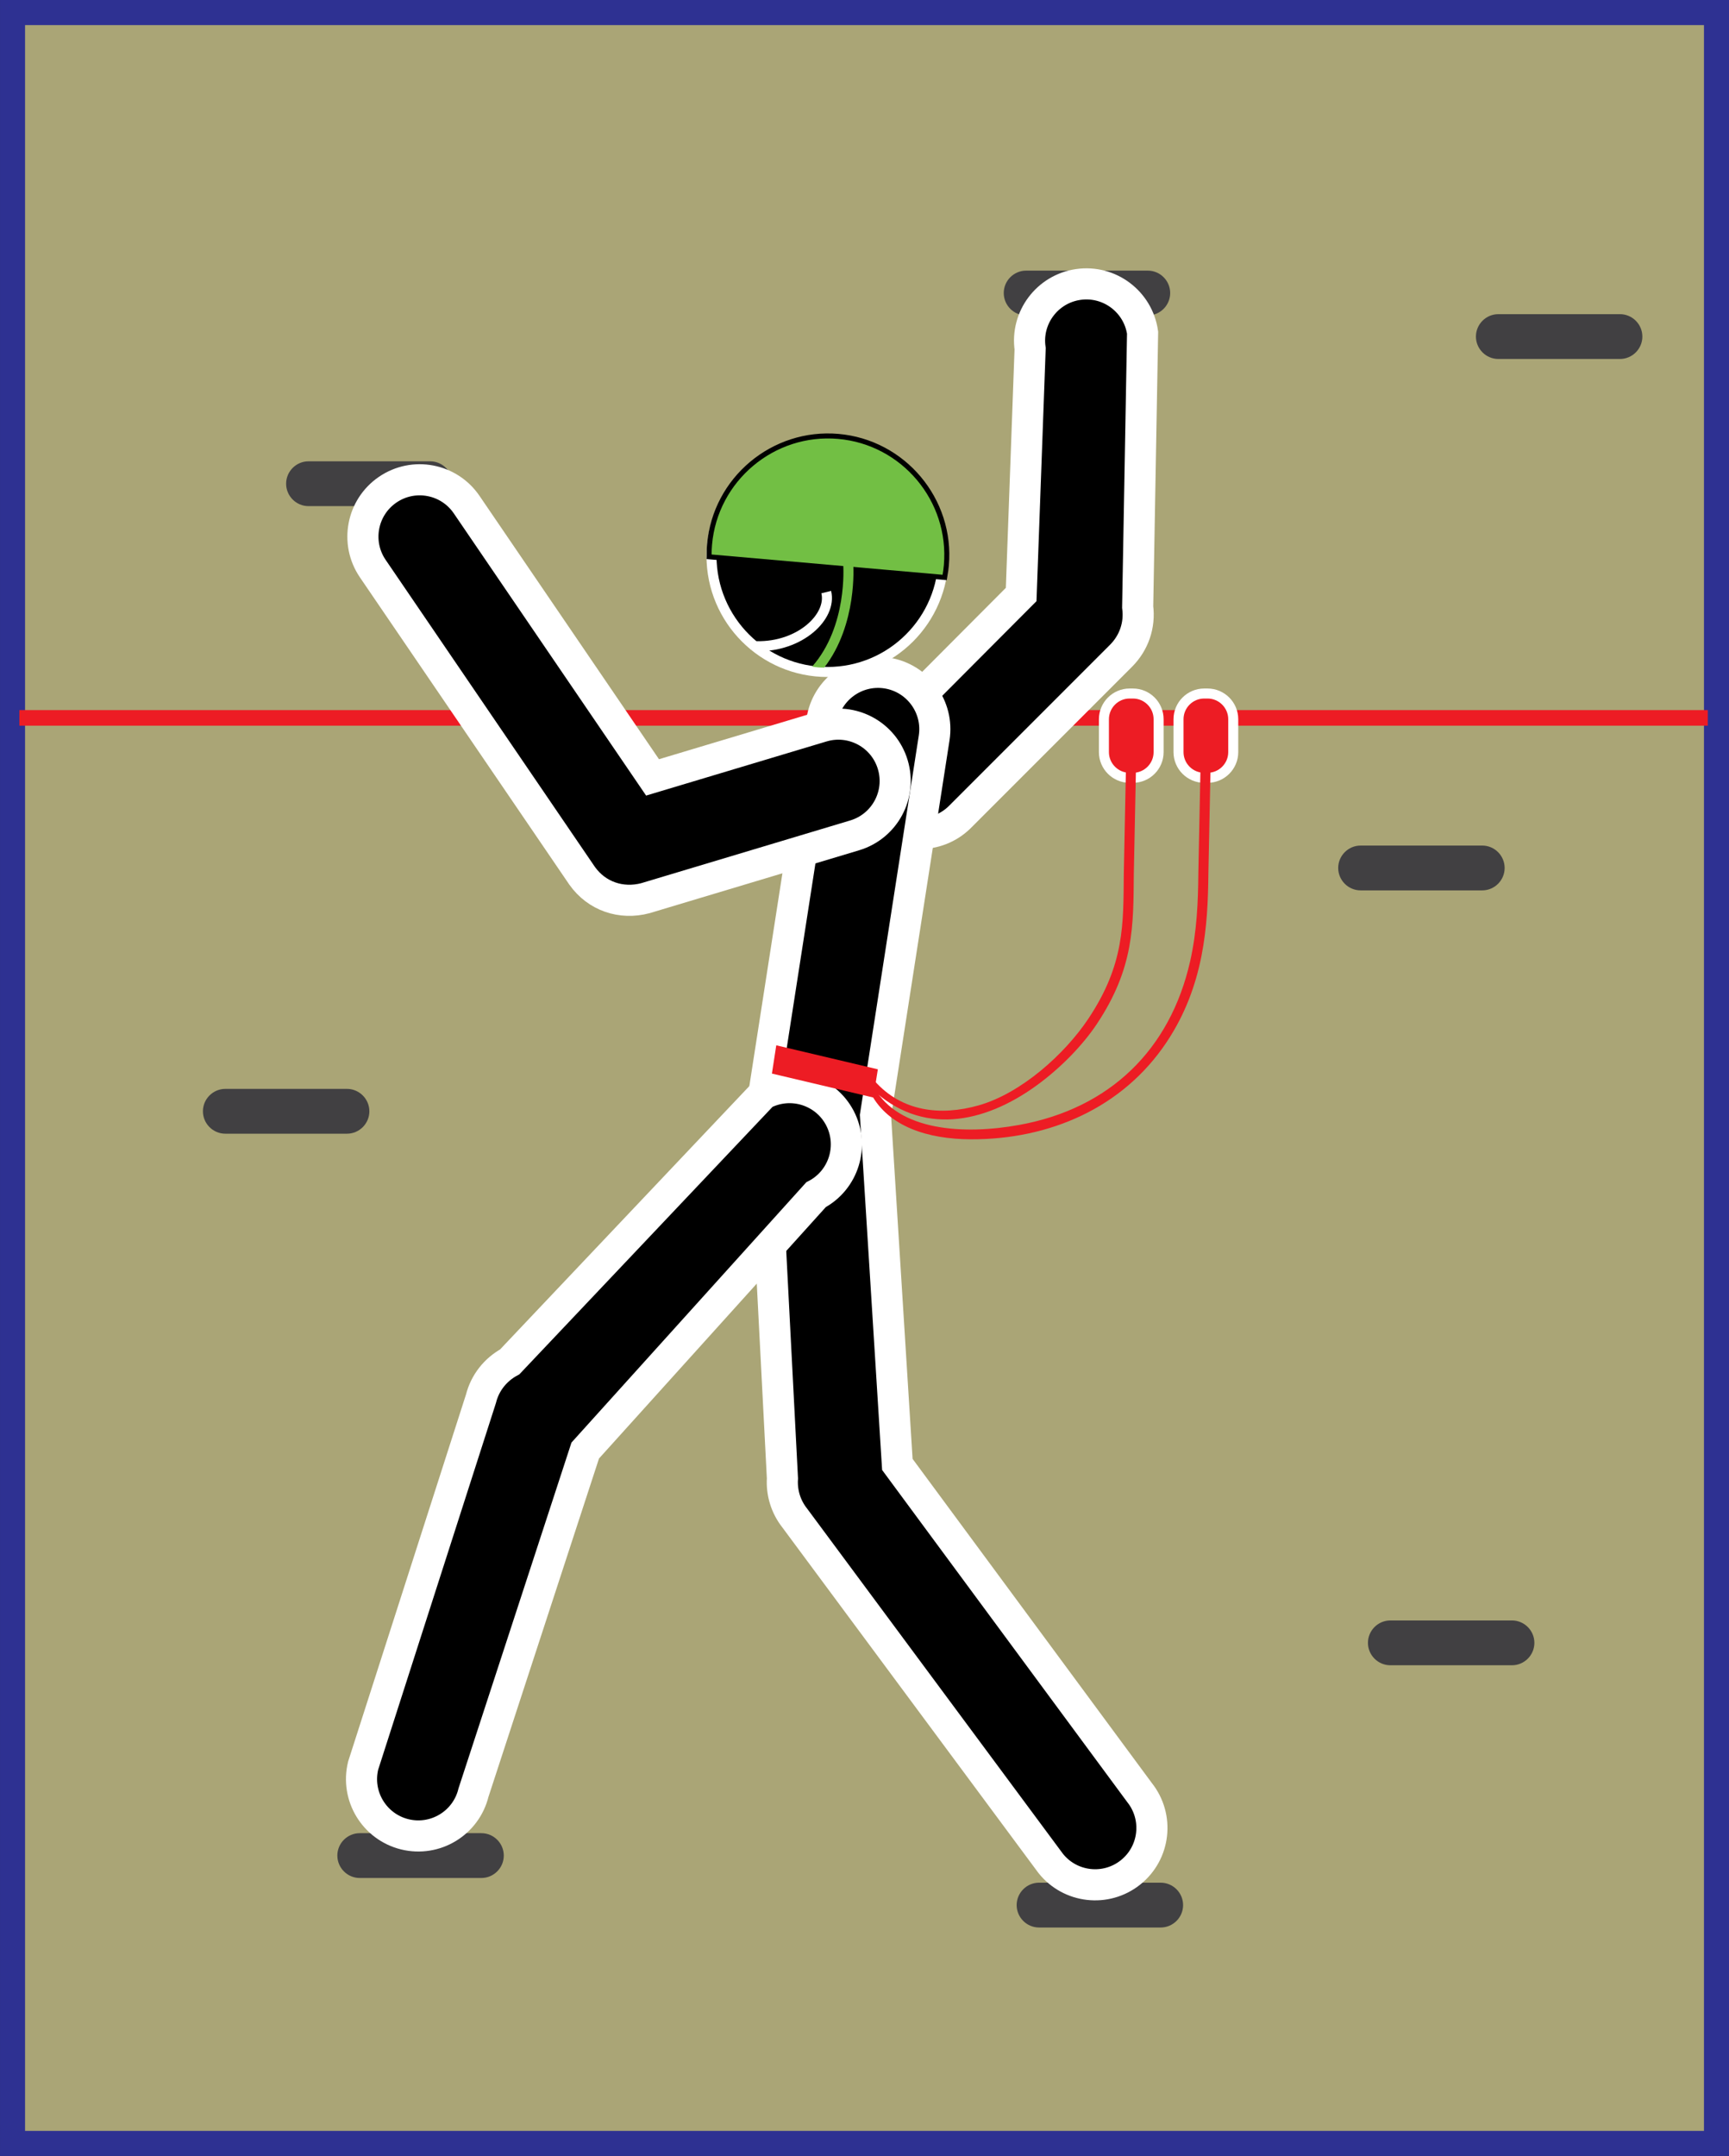
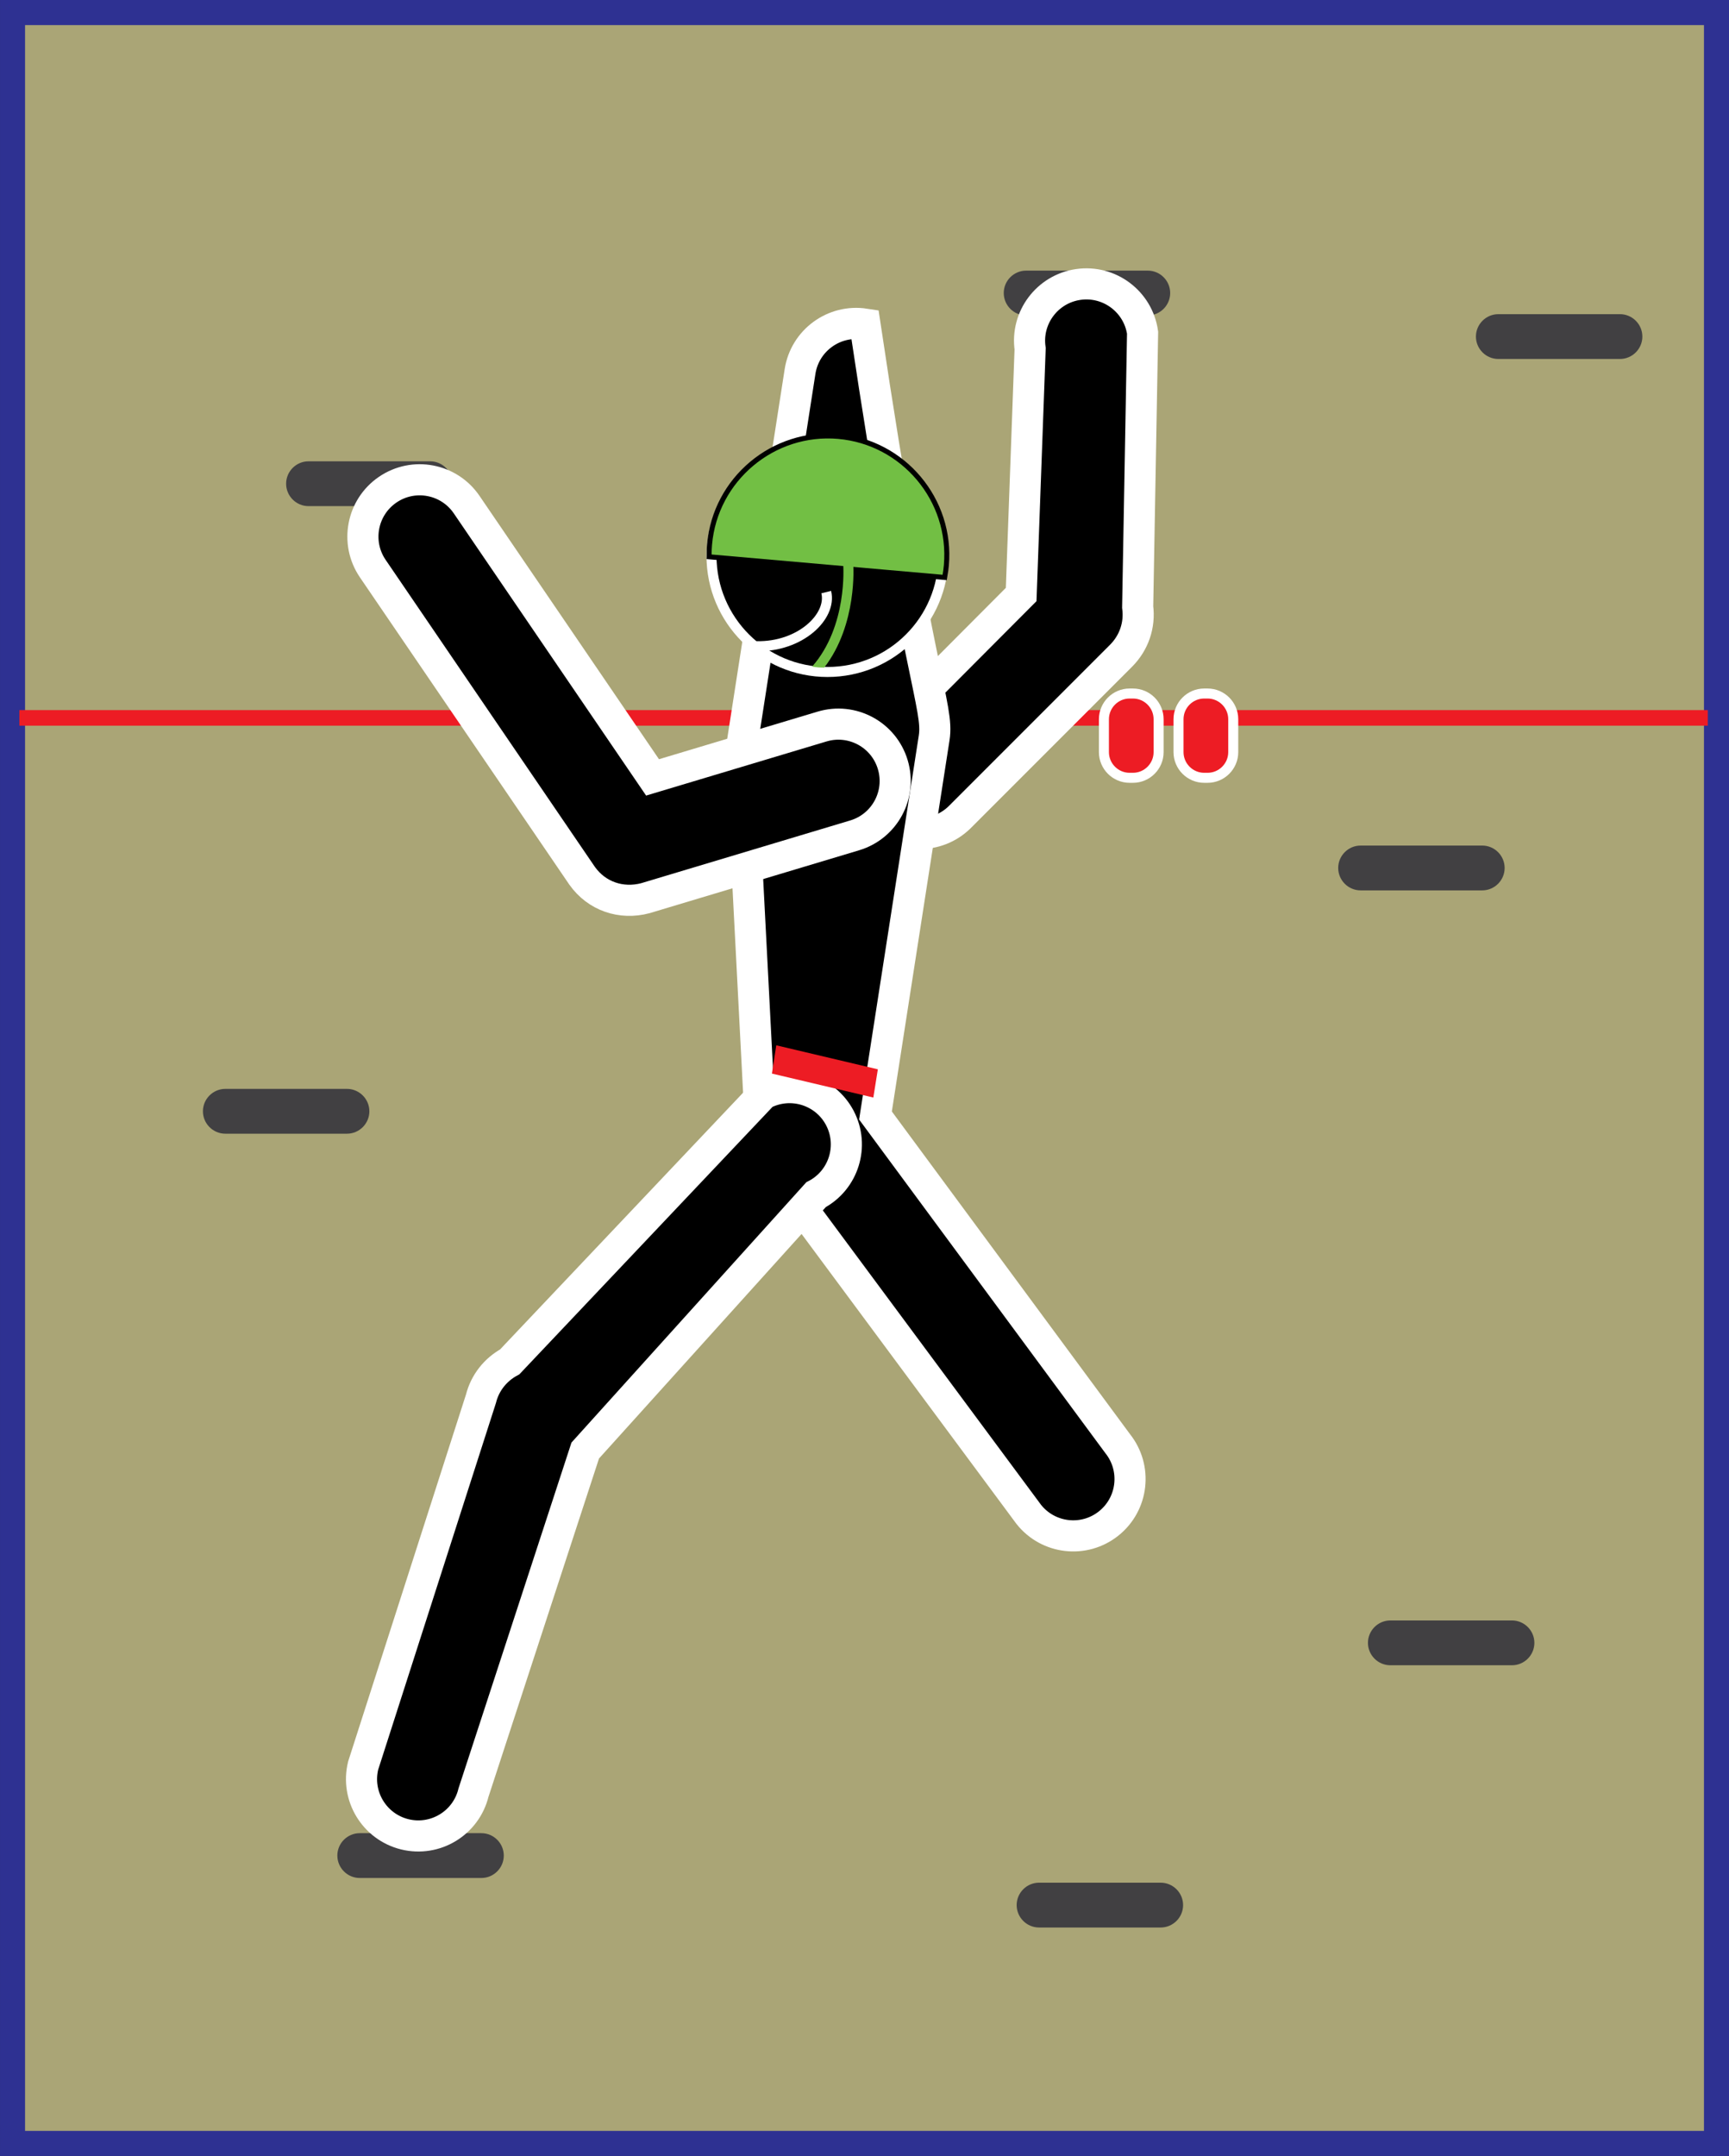
<svg xmlns="http://www.w3.org/2000/svg" version="1.1" id="Layer_1" x="0px" y="0px" width="55.578px" height="69.272px" viewBox="0 0 55.578 69.272" style="enable-background:new 0 0 55.578 69.272;" xml:space="preserve">
  <rect x="0" y="0" width="55.578" height="69.272" fill="#333333" stroke="none" />
  <g>
    <polygon style="fill-rule:evenodd;clip-rule:evenodd;fill:#AAA576;stroke:#2E3192;stroke-width:0.805;stroke-miterlimit:22.926;" points="   0.403,0.403 55.176,0.403 55.176,68.869 0.403,68.869 0.403,0.403  " />
    <line style="fill:none;stroke:#ED1C24;stroke-width:0.5;stroke-miterlimit:22.926;" x1="0.623" y1="23.066" x2="54.897" y2="23.066" />
    <path style="fill-rule:evenodd;clip-rule:evenodd;fill:#414042;" d="M32.985,8.695h3.91c0.396,0,0.72,0.324,0.72,0.72l0,0   c0,0.396-0.324,0.72-0.72,0.72h-3.91c-0.396,0-0.72-0.324-0.72-0.72l0,0C32.265,9.019,32.589,8.695,32.985,8.695L32.985,8.695z" />
    <path style="fill-rule:evenodd;clip-rule:evenodd;stroke:#FFFFFF;stroke-width:1;stroke-miterlimit:22.926;" d="   M28.294,23.648l4.531-4.546l0.288-7.896c-0.143-0.998,0.551-1.923,1.549-2.066c0.998-0.143,1.923,0.551,2.066,1.549l-0.158,8.813   c0.076,0.582-0.118,1.149-0.532,1.565l-5.194,5.194c-0.722,0.704-1.878,0.69-2.582-0.031   C27.559,25.508,27.573,24.352,28.294,23.648L28.294,23.648z" />
    <path style="fill:none;stroke:#FFFFFF;stroke-width:0.644;stroke-miterlimit:22.926;" d="M36.31,22.444h0.109   c0.365,0,0.663,0.299,0.663,0.664v1.059c0,0.365-0.299,0.663-0.663,0.663H36.31c-0.365,0-0.664-0.299-0.664-0.663v-1.059   C35.647,22.743,35.945,22.444,36.31,22.444L36.31,22.444z" />
    <path style="fill-rule:evenodd;clip-rule:evenodd;fill:#ED1C24;" d="M36.31,22.444h0.109c0.365,0,0.663,0.299,0.663,0.664v1.059   c0,0.365-0.299,0.663-0.663,0.663H36.31c-0.365,0-0.664-0.299-0.664-0.663v-1.059C35.647,22.743,35.945,22.444,36.31,22.444   L36.31,22.444z" />
    <path style="fill:none;stroke:#FFFFFF;stroke-width:0.644;stroke-miterlimit:22.926;" d="M38.708,22.444h0.109   c0.365,0,0.664,0.299,0.664,0.664v1.059c0,0.365-0.299,0.663-0.664,0.663h-0.109c-0.365,0-0.664-0.299-0.664-0.663v-1.059   C38.044,22.743,38.343,22.444,38.708,22.444L38.708,22.444z" />
    <path style="fill-rule:evenodd;clip-rule:evenodd;fill:#ED1C24;" d="M38.708,22.444h0.109c0.365,0,0.664,0.299,0.664,0.664v1.059   c0,0.365-0.299,0.663-0.664,0.663h-0.109c-0.365,0-0.664-0.299-0.664-0.663v-1.059C38.044,22.743,38.343,22.444,38.708,22.444   L38.708,22.444z" />
    <path style="fill-rule:evenodd;clip-rule:evenodd;fill:#414042;" d="M43.736,27.168h3.91c0.396,0,0.72,0.324,0.72,0.72l0,0   c0,0.396-0.324,0.72-0.72,0.72h-3.91c-0.396,0-0.72-0.324-0.72-0.72l0,0C43.016,27.492,43.34,27.168,43.736,27.168L43.736,27.168z" />
    <path style="fill-rule:evenodd;clip-rule:evenodd;fill:#414042;" d="M48.163,10.094h3.91c0.396,0,0.72,0.324,0.72,0.72l0,0   c0,0.396-0.324,0.72-0.72,0.72h-3.91c-0.396,0-0.72-0.324-0.72-0.72l0,0C47.443,10.418,47.767,10.094,48.163,10.094L48.163,10.094z   " />
    <path style="fill-rule:evenodd;clip-rule:evenodd;fill:#414042;" d="M33.4,60.491h3.91c0.396,0,0.72,0.324,0.72,0.72l0,0   c0,0.396-0.324,0.72-0.72,0.72H33.4c-0.396,0-0.72-0.324-0.72-0.72l0,0C32.68,60.815,33.004,60.491,33.4,60.491L33.4,60.491z" />
    <path style="fill-rule:evenodd;clip-rule:evenodd;fill:#414042;" d="M11.564,58.9h3.91c0.396,0,0.72,0.324,0.72,0.72l0,0   c0,0.396-0.324,0.72-0.72,0.72h-3.91c-0.396,0-0.72-0.324-0.72-0.72l0,0C10.843,59.224,11.167,58.9,11.564,58.9L11.564,58.9z" />
    <path style="fill-rule:evenodd;clip-rule:evenodd;fill:#414042;" d="M9.917,14.822h3.91c0.396,0,0.72,0.324,0.72,0.72l0,0   c0,0.396-0.324,0.72-0.72,0.72h-3.91c-0.396,0-0.72-0.324-0.72-0.72l0,0C9.197,15.146,9.521,14.822,9.917,14.822L9.917,14.822z" />
    <path style="fill-rule:evenodd;clip-rule:evenodd;fill:#414042;" d="M44.692,52.065h3.91c0.396,0,0.72,0.324,0.72,0.72l0,0   c0,0.396-0.324,0.72-0.72,0.72h-3.91c-0.396,0-0.72-0.324-0.72-0.72l0,0C43.972,52.389,44.296,52.065,44.692,52.065L44.692,52.065z   " />
    <path style="fill-rule:evenodd;clip-rule:evenodd;fill:#414042;" d="M7.243,34.986h3.91c0.396,0,0.72,0.324,0.72,0.72l0,0   c0,0.396-0.324,0.72-0.72,0.72h-3.91c-0.396,0-0.72-0.324-0.72-0.72l0,0C6.522,35.311,6.846,34.986,7.243,34.986L7.243,34.986z" />
-     <path style="fill-rule:evenodd;clip-rule:evenodd;stroke:#FFFFFF;stroke-width:1;stroke-miterlimit:22.926;" d="   M30.028,23.709l-0.949,6.103l-0.937,6.029l0.703,11.211l7.785,10.543c0.628,0.789,0.499,1.937-0.29,2.566   c-0.788,0.628-1.937,0.499-2.566-0.29l-8.23-11.1c-0.285-0.361-0.423-0.812-0.393-1.27l-0.629-12.147l1.898-12.206   c0.155-0.996,1.088-1.678,2.085-1.524C29.501,21.78,30.183,22.713,30.028,23.709L30.028,23.709z" />
+     <path style="fill-rule:evenodd;clip-rule:evenodd;stroke:#FFFFFF;stroke-width:1;stroke-miterlimit:22.926;" d="   M30.028,23.709l-0.949,6.103l-0.937,6.029l7.785,10.543c0.628,0.789,0.499,1.937-0.29,2.566   c-0.788,0.628-1.937,0.499-2.566-0.29l-8.23-11.1c-0.285-0.361-0.423-0.812-0.393-1.27l-0.629-12.147l1.898-12.206   c0.155-0.996,1.088-1.678,2.085-1.524C29.501,21.78,30.183,22.713,30.028,23.709L30.028,23.709z" />
    <path style="fill-rule:evenodd;clip-rule:evenodd;stroke:#FFFFFF;stroke-width:1;stroke-miterlimit:22.926;" d="   M27.474,26.84l-6.729,2.019c-0.777,0.206-1.564-0.061-2.033-0.72l-6.729-9.869c-0.568-0.833-0.353-1.969,0.48-2.537   c0.833-0.568,1.969-0.353,2.537,0.48l5.976,8.765l5.449-1.634c0.966-0.29,1.984,0.258,2.273,1.224   C28.988,25.533,28.44,26.55,27.474,26.84L27.474,26.84z" />
    <path style="fill-rule:evenodd;clip-rule:evenodd;stroke:#FFFFFF;stroke-width:1;stroke-miterlimit:22.926;" d="   M26.23,38.387l-7.418,8.219l-3.592,10.991c-0.24,0.98-1.228,1.579-2.207,1.34c-0.979-0.24-1.579-1.228-1.34-2.207l3.788-11.79   c0.128-0.509,0.463-0.933,0.924-1.183l8.146-8.602c0.893-0.469,1.997-0.126,2.466,0.766C27.465,36.814,27.122,37.918,26.23,38.387   L26.23,38.387z" />
-     <path style="fill:#ED1C24;" d="M36.526,24.148l-0.08,3.927c0,0.001,0,0.001,0,0.002v-0.002v0.002   c-0.016,1.664,0.015,3.018-1.191,4.828c-0.439,0.658-1.139,1.396-1.948,1.981c-1.683,1.216-3.681,1.618-5.287,0.094l0.105-0.236   c0.863,0.963,2.094,1.125,3.339,0.77c1.365-0.389,2.762-1.644,3.523-2.786c1.167-1.752,1.121-3.039,1.137-4.655v-0.002l0.08-3.929   L36.526,24.148L36.526,24.148z" />
-     <path style="fill:#ED1C24;" d="M38.923,24.148l-0.08,3.927c0,0.001,0,0.001,0,0.002v-0.002v0.002   c-0.017,1.664-0.134,3.594-1.341,5.405c-1.409,2.115-3.767,3.133-6.297,3.124c-1.384-0.005-2.643-0.41-3.203-1.456l0.105-0.193   c0.788,1.381,2.872,1.51,4.651,1.188c2.916-0.528,4.854-2.418,5.498-5.257c0.221-0.973,0.256-1.931,0.264-2.815v-0.002l0.08-3.929   L38.923,24.148L38.923,24.148z" />
    <path style="fill:none;stroke:#FFFFFF;stroke-width:0.644;stroke-miterlimit:22.926;" d="M26.599,14.296   c1.97,0,3.567,1.597,3.567,3.567c0,1.97-1.597,3.567-3.567,3.567c-1.97,0-3.567-1.597-3.567-3.567   C23.032,15.893,24.629,14.296,26.599,14.296L26.599,14.296z" />
    <path style="fill-rule:evenodd;clip-rule:evenodd;" d="M26.599,14.296c1.97,0,3.567,1.597,3.567,3.567   c0,1.97-1.597,3.567-3.567,3.567c-1.97,0-3.567-1.597-3.567-3.567C23.032,15.893,24.629,14.296,26.599,14.296L26.599,14.296z" />
    <path style="fill:none;stroke:#FFFFFF;stroke-width:0.322;stroke-miterlimit:22.926;" d="M24.311,20.762   c1.417,0.032,2.438-0.958,2.248-1.738" />
    <path style="fill:none;stroke:#000000;stroke-width:0.322;stroke-miterlimit:22.926;" d="M26.941,14.102   c2.052,0.18,3.579,2.001,3.399,4.053c-0.009,0.105-0.023,0.209-0.041,0.312l-7.425-0.651c0-0.104,0.005-0.209,0.014-0.314   C23.068,15.449,24.889,13.922,26.941,14.102L26.941,14.102z" />
    <path style="fill-rule:evenodd;clip-rule:evenodd;fill:#72BF44;" d="M26.941,14.102c2.052,0.18,3.579,2.001,3.399,4.053   c-0.009,0.105-0.023,0.209-0.041,0.312l-7.425-0.651c0-0.104,0.005-0.209,0.014-0.314C23.068,15.449,24.889,13.922,26.941,14.102   L26.941,14.102z" />
    <path style="fill:#72BF44;" d="M26.107,21.416c1.143-1.297,0.999-3.243,0.999-3.248l0.322-0.019c0,0.006,0.141,1.91-0.933,3.301   C26.356,21.451,26.225,21.441,26.107,21.416L26.107,21.416z" />
    <polygon style="fill-rule:evenodd;clip-rule:evenodd;fill:#ED1C24;" points="24.953,33.586 28.218,34.357 28.073,35.264    24.813,34.494 24.953,33.586  " />
  </g>
</svg>